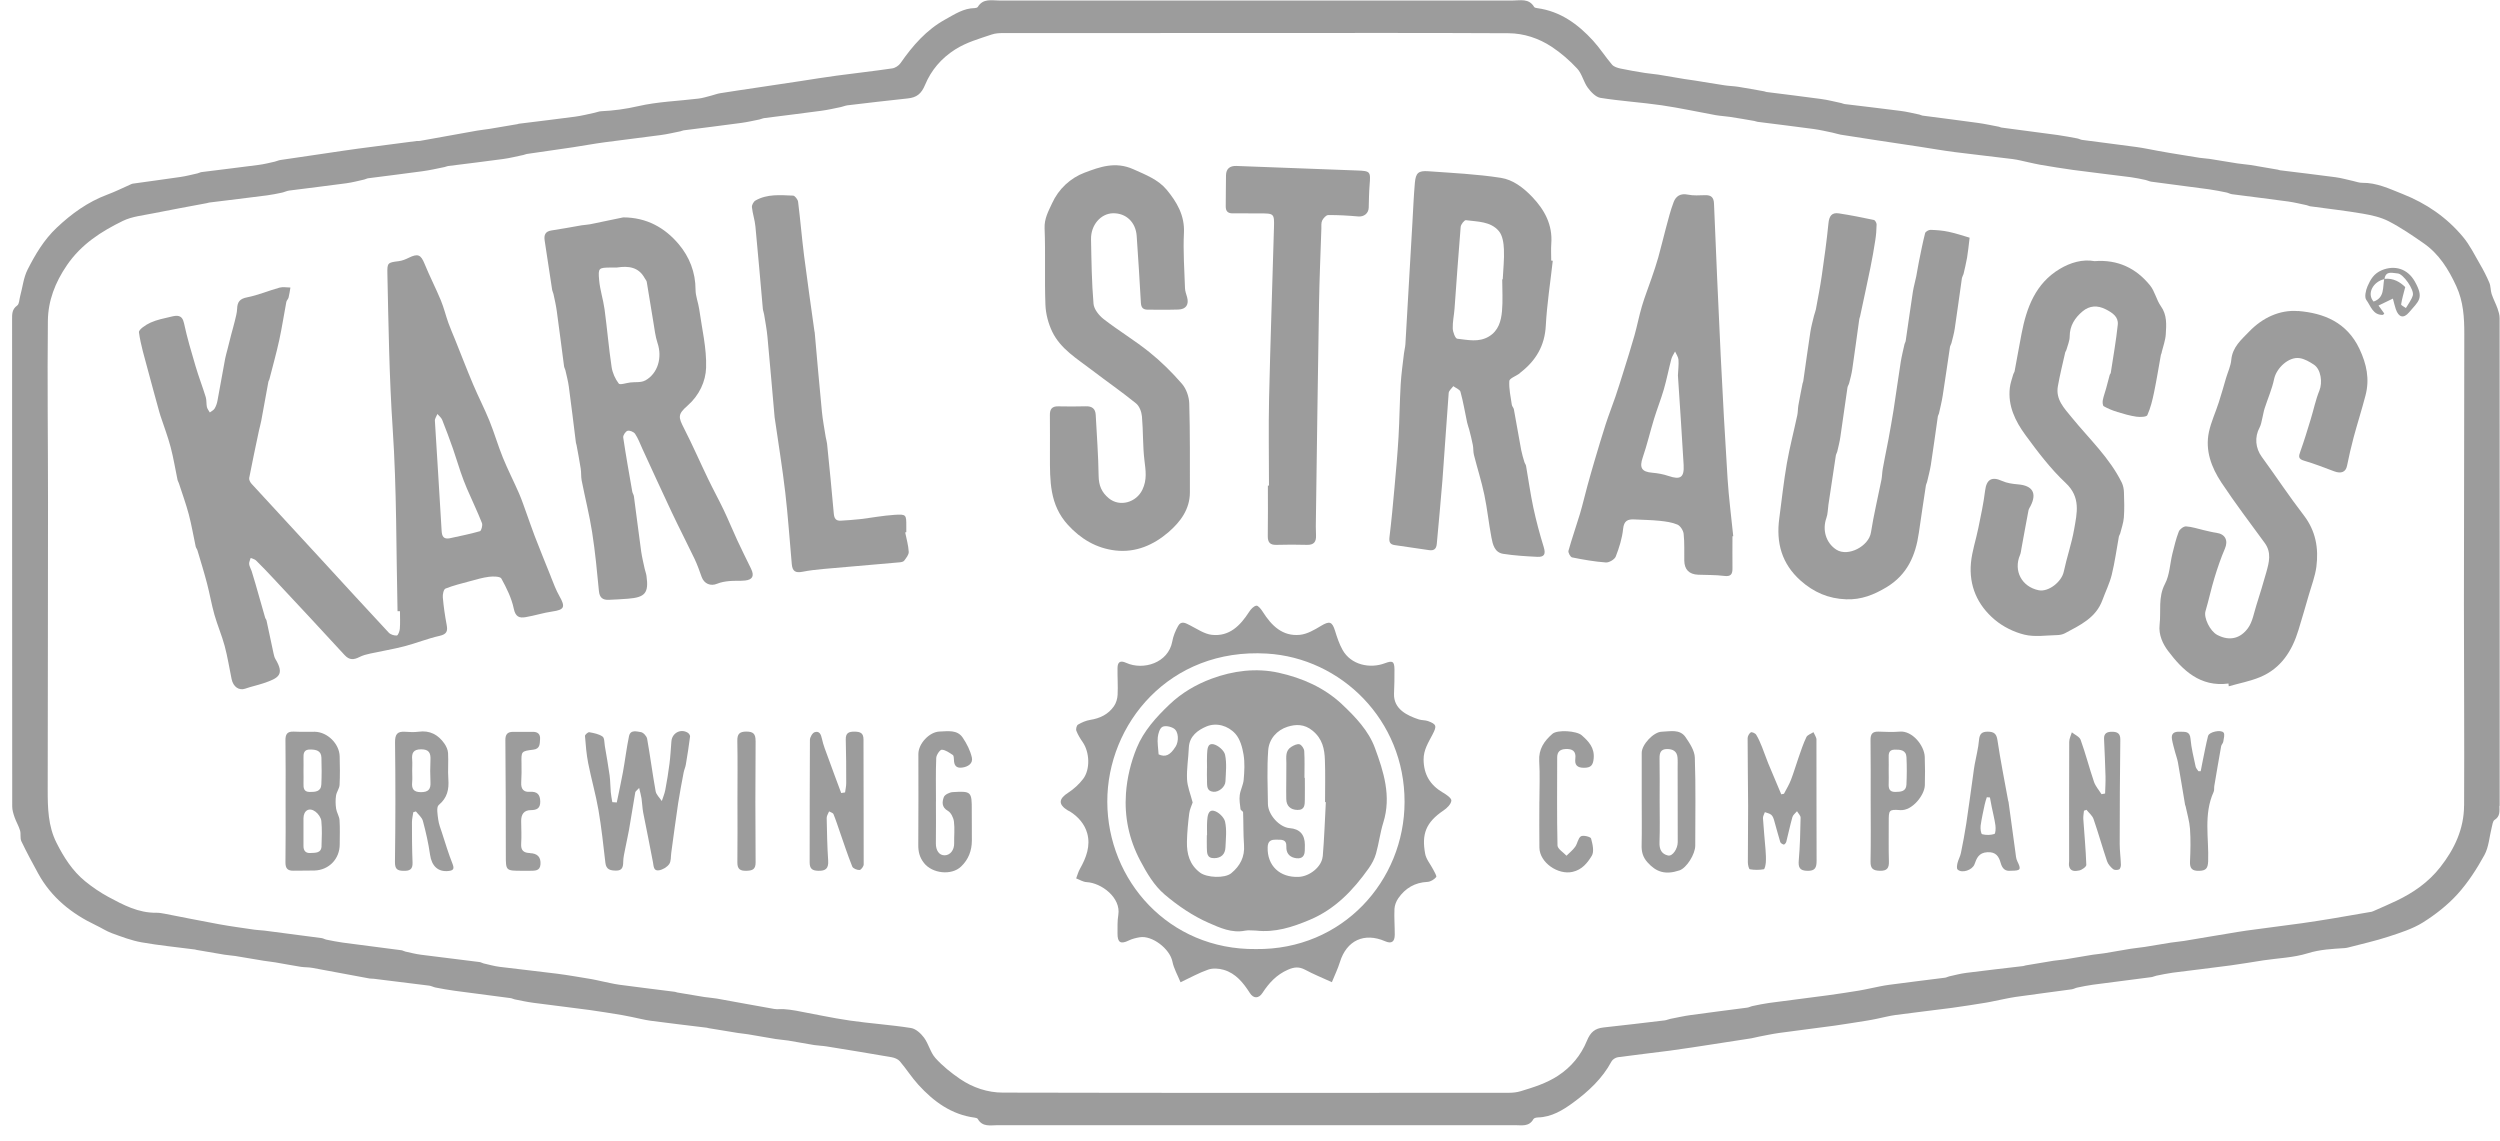
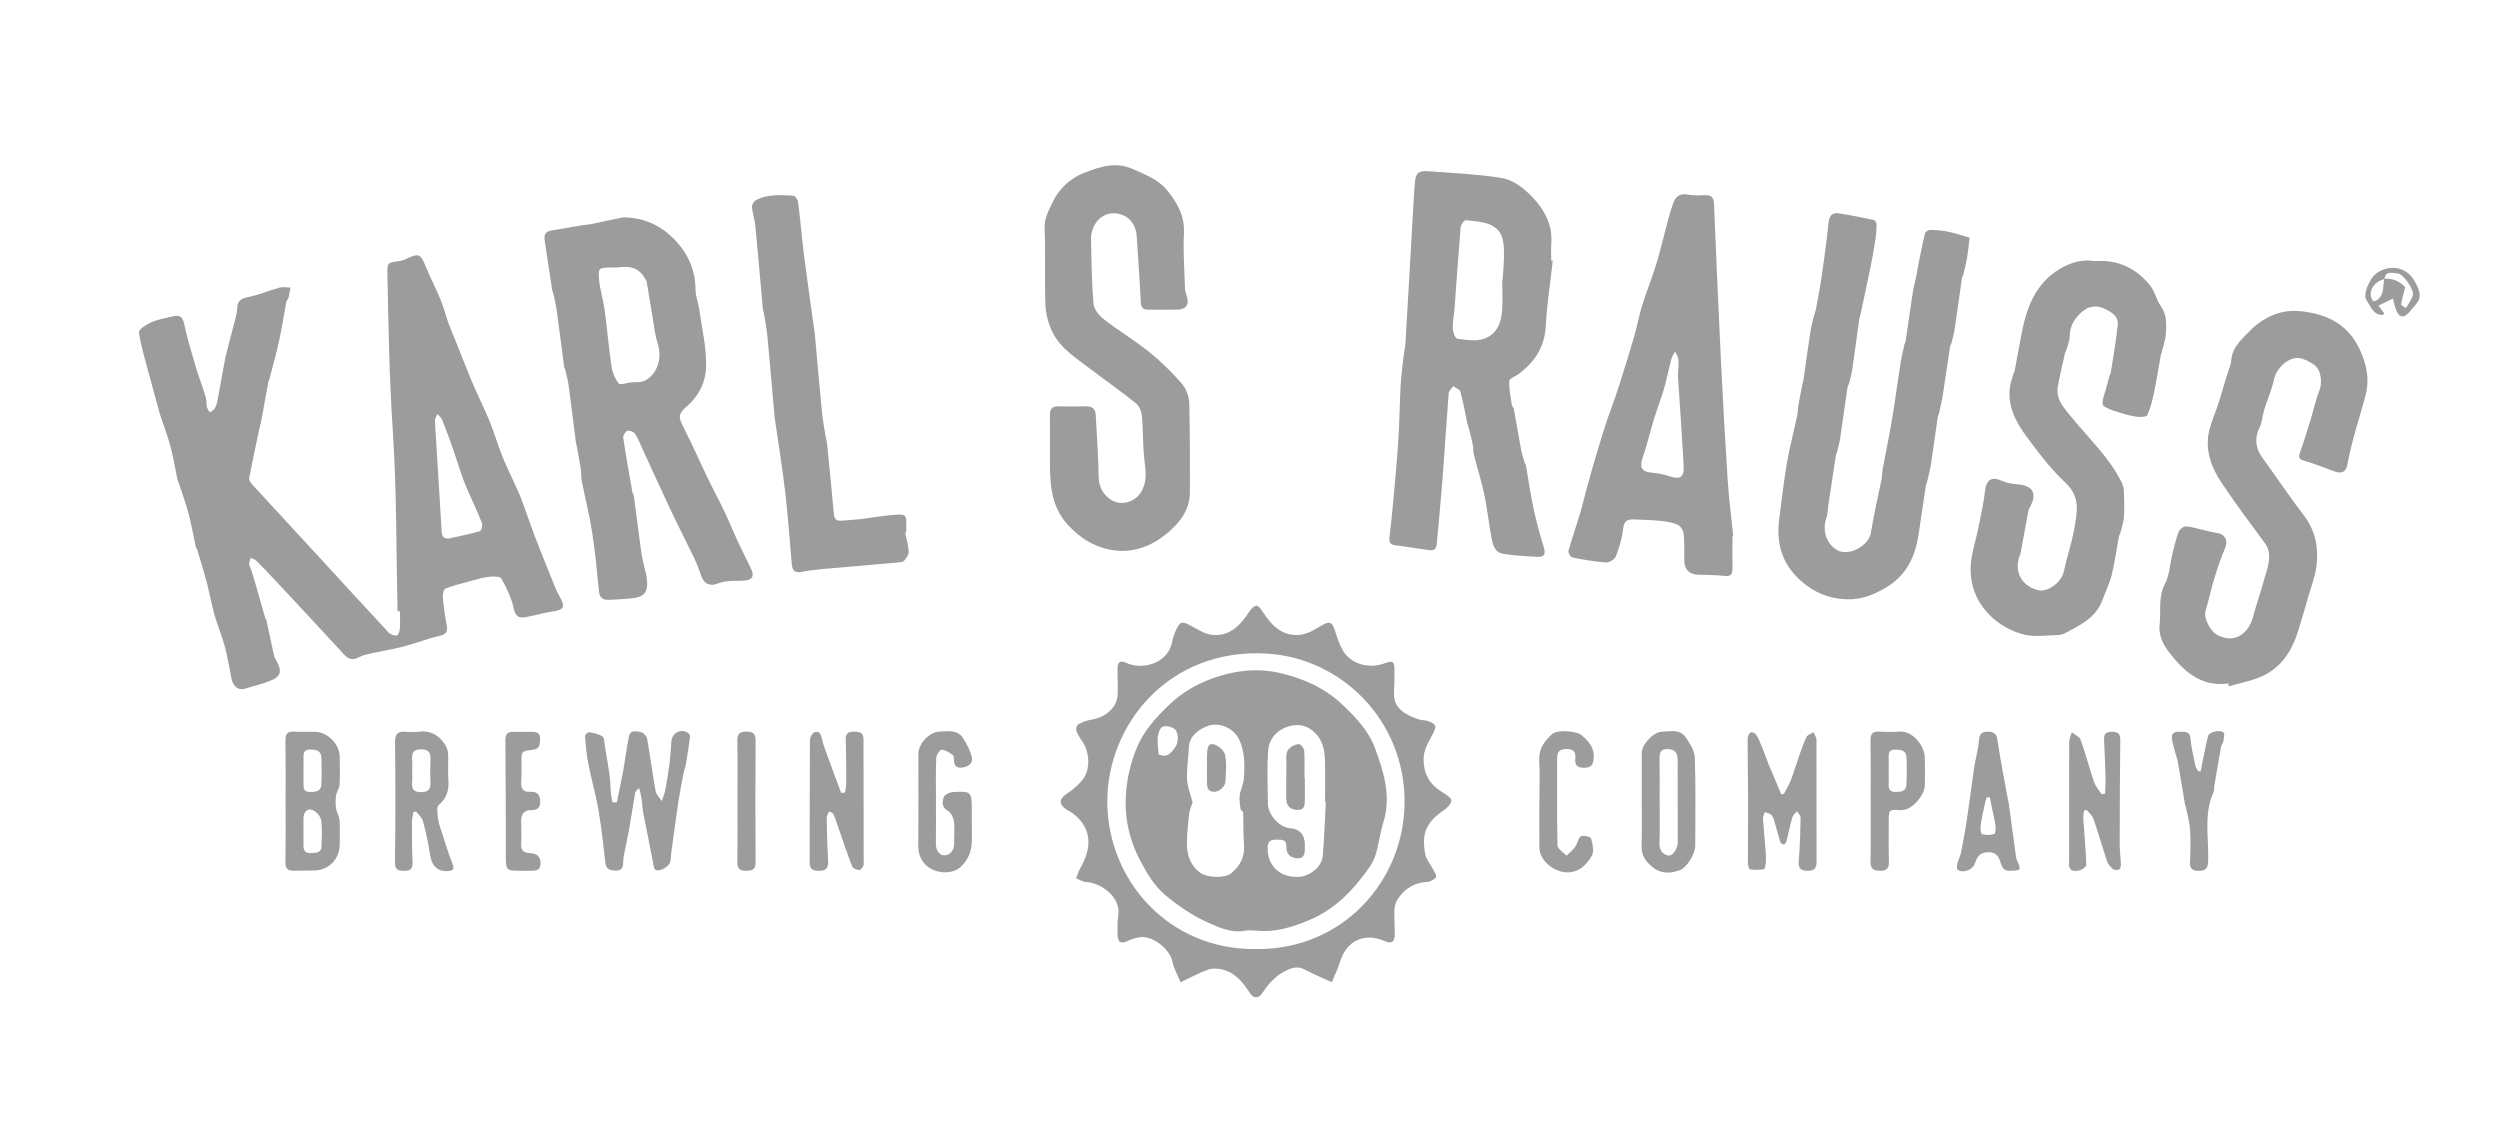
<svg xmlns="http://www.w3.org/2000/svg" width="160" height="73" viewBox="0 0 160 73" fill="none">
-   <path d="M159.979 51.576C159.979 46.632 159.979 41.691 159.979 36.746C159.979 31.283 159.979 25.823 159.976 20.36C159.976 20.159 159.914 19.95 159.846 19.755C159.734 19.44 159.572 19.139 159.466 18.821C159.389 18.588 159.413 18.319 159.319 18.098C159.145 17.686 158.938 17.282 158.711 16.895C158.369 16.306 158.066 15.681 157.632 15.162C156.588 13.909 155.279 13.012 153.749 12.408C152.912 12.078 152.11 11.686 151.181 11.7C150.99 11.703 150.798 11.627 150.606 11.585C150.226 11.503 149.852 11.391 149.468 11.341C148.292 11.182 147.11 11.046 145.93 10.899C145.877 10.893 145.827 10.866 145.774 10.857C145.199 10.757 144.624 10.654 144.049 10.562C143.766 10.518 143.48 10.504 143.2 10.459C142.605 10.368 142.012 10.262 141.419 10.17C141.207 10.138 140.992 10.132 140.78 10.1C140.152 10.002 139.521 9.896 138.893 9.793C138.63 9.749 138.368 9.704 138.106 9.654C137.651 9.572 137.197 9.472 136.74 9.41C135.579 9.25 134.414 9.109 133.25 8.953C133.146 8.938 133.046 8.876 132.943 8.858C132.524 8.782 132.106 8.699 131.681 8.64C130.484 8.475 129.284 8.322 128.087 8.163C128.034 8.157 127.987 8.124 127.934 8.112C127.483 8.027 127.032 7.927 126.578 7.865C125.398 7.7 124.219 7.555 123.04 7.399C122.969 7.39 122.907 7.346 122.836 7.331C122.438 7.249 122.04 7.148 121.639 7.098C120.442 6.942 119.245 6.806 118.048 6.659C117.977 6.65 117.913 6.612 117.845 6.597C117.414 6.506 116.984 6.394 116.548 6.335C115.386 6.175 114.224 6.037 113.063 5.889C113.01 5.883 112.959 5.854 112.909 5.845C112.352 5.745 111.795 5.642 111.235 5.553C110.955 5.509 110.666 5.506 110.383 5.462C109.752 5.368 109.124 5.258 108.493 5.158C108.263 5.123 108.033 5.096 107.806 5.058C107.246 4.964 106.688 4.863 106.128 4.775C105.848 4.731 105.562 4.716 105.279 4.669C104.754 4.583 104.227 4.498 103.708 4.386C103.516 4.344 103.289 4.274 103.171 4.138C102.747 3.643 102.393 3.08 101.953 2.599C100.983 1.541 99.86 0.721 98.383 0.521C98.315 0.512 98.215 0.494 98.186 0.447C97.849 -0.125 97.292 0.034 96.797 0.034C85.853 0.028 74.912 0.028 63.968 0.034C63.475 0.034 62.918 -0.119 62.579 0.444C62.549 0.491 62.452 0.515 62.384 0.518C61.665 0.526 61.099 0.913 60.5 1.243C59.283 1.915 58.413 2.92 57.635 4.038C57.523 4.2 57.295 4.35 57.104 4.377C55.925 4.551 54.739 4.681 53.557 4.84C52.785 4.943 52.012 5.07 51.243 5.188C50.293 5.332 49.344 5.474 48.398 5.615C47.628 5.73 46.858 5.842 46.089 5.966C45.897 5.995 45.712 6.072 45.523 6.119C45.249 6.187 44.974 6.279 44.694 6.311C43.409 6.467 42.097 6.506 40.841 6.795C40.048 6.977 39.273 7.083 38.471 7.119C38.332 7.125 38.193 7.187 38.055 7.216C37.639 7.305 37.226 7.411 36.805 7.467C35.608 7.629 34.408 7.767 33.211 7.918C33.175 7.921 33.143 7.941 33.108 7.947C32.515 8.048 31.922 8.151 31.327 8.248C31.064 8.292 30.796 8.313 30.534 8.36C29.31 8.578 28.087 8.802 26.863 9.02C26.792 9.032 26.719 9.018 26.648 9.026C25.395 9.189 24.142 9.348 22.892 9.516C22.19 9.61 21.488 9.719 20.787 9.822C19.837 9.961 18.888 10.1 17.939 10.241C17.818 10.259 17.7 10.321 17.579 10.347C17.234 10.424 16.889 10.512 16.538 10.556C15.323 10.716 14.109 10.86 12.894 11.014C12.809 11.025 12.726 11.078 12.64 11.096C12.278 11.176 11.915 11.273 11.55 11.326C10.532 11.476 9.512 11.609 8.495 11.754C8.442 11.759 8.395 11.789 8.345 11.81C7.852 12.028 7.369 12.27 6.862 12.458C5.618 12.924 4.583 13.673 3.622 14.581C2.808 15.351 2.259 16.285 1.767 17.252C1.505 17.768 1.446 18.387 1.289 18.959C1.233 19.163 1.236 19.457 1.101 19.552C0.759 19.797 0.774 20.109 0.774 20.451C0.776 25.269 0.776 30.086 0.776 34.904C0.776 40.473 0.776 46.042 0.782 51.615C0.782 51.848 0.859 52.089 0.936 52.313C1.036 52.599 1.198 52.865 1.284 53.154C1.348 53.372 1.275 53.64 1.366 53.838C1.702 54.539 2.071 55.226 2.445 55.907C3.288 57.441 4.58 58.475 6.136 59.215C6.481 59.377 6.806 59.596 7.16 59.725C7.785 59.952 8.413 60.194 9.061 60.309C10.193 60.51 11.343 60.619 12.484 60.769C12.52 60.775 12.552 60.79 12.587 60.796C13.177 60.899 13.77 61.002 14.359 61.099C14.589 61.138 14.822 61.147 15.049 61.182C15.659 61.279 16.27 61.388 16.88 61.489C17.125 61.53 17.375 61.55 17.62 61.592C18.16 61.683 18.699 61.789 19.242 61.875C19.486 61.913 19.743 61.898 19.988 61.943C21.211 62.164 22.432 62.397 23.652 62.624C23.741 62.638 23.832 62.63 23.921 62.641C25.103 62.786 26.285 62.93 27.468 63.081C27.606 63.098 27.739 63.175 27.877 63.202C28.278 63.278 28.682 63.355 29.086 63.408C30.283 63.57 31.483 63.72 32.68 63.88C32.769 63.891 32.848 63.941 32.937 63.959C33.337 64.039 33.736 64.127 34.139 64.18C35.337 64.34 36.536 64.478 37.733 64.64C38.435 64.735 39.131 64.855 39.83 64.968C40.039 65.003 40.248 65.05 40.458 65.091C40.856 65.171 41.254 65.277 41.655 65.33C42.852 65.489 44.049 65.628 45.246 65.775C45.281 65.778 45.314 65.796 45.349 65.802C45.977 65.905 46.605 66.011 47.233 66.111C47.445 66.144 47.657 66.159 47.87 66.194C48.462 66.291 49.055 66.4 49.648 66.498C49.91 66.539 50.181 66.554 50.444 66.595C51.001 66.686 51.558 66.795 52.115 66.884C52.378 66.925 52.649 66.928 52.911 66.972C54.297 67.196 55.68 67.421 57.063 67.662C57.251 67.695 57.472 67.783 57.59 67.922C58.003 68.405 58.345 68.954 58.773 69.422C59.751 70.496 60.886 71.333 62.384 71.53C62.452 71.539 62.549 71.563 62.576 71.61C62.88 72.15 63.401 72.011 63.861 72.011C69.36 72.017 74.859 72.014 80.357 72.014C85.891 72.014 91.425 72.014 96.959 72.011C97.386 72.011 97.864 72.126 98.141 71.619C98.18 71.551 98.333 71.519 98.433 71.516C99.306 71.495 100.04 71.038 100.677 70.572C101.644 69.862 102.549 69.033 103.136 67.933C103.204 67.804 103.395 67.683 103.546 67.662C104.654 67.509 105.769 67.388 106.877 67.241C107.812 67.117 108.74 66.966 109.672 66.825C110.48 66.701 111.285 66.577 112.09 66.451C112.249 66.424 112.402 66.377 112.561 66.347C112.995 66.265 113.428 66.17 113.865 66.109C115.041 65.946 116.223 65.805 117.4 65.643C118.101 65.545 118.797 65.427 119.496 65.318C119.705 65.286 119.917 65.242 120.124 65.2C120.522 65.121 120.917 65.012 121.318 64.959C122.515 64.796 123.715 64.664 124.909 64.505C125.646 64.407 126.38 64.284 127.117 64.168C127.294 64.142 127.468 64.098 127.642 64.065C128.093 63.977 128.544 63.871 128.998 63.803C130.195 63.632 131.395 63.481 132.592 63.316C132.713 63.299 132.828 63.228 132.949 63.204C133.279 63.137 133.609 63.066 133.943 63.022C135.193 62.854 136.446 62.697 137.699 62.535C137.805 62.52 137.902 62.464 138.008 62.444C138.356 62.376 138.704 62.299 139.055 62.252C140.287 62.093 141.523 61.951 142.758 61.786C143.46 61.692 144.158 61.568 144.857 61.462C145.804 61.32 146.785 61.291 147.688 61.011C148.481 60.763 149.262 60.731 150.058 60.678C150.146 60.672 150.235 60.654 150.323 60.63C151.172 60.407 152.03 60.218 152.865 59.944C153.62 59.696 154.404 59.451 155.07 59.035C155.872 58.531 156.647 57.924 157.281 57.225C157.956 56.479 158.517 55.607 159.003 54.722C159.286 54.203 159.319 53.552 159.469 52.959C159.513 52.788 159.537 52.546 159.652 52.475C160.023 52.246 159.964 51.907 159.964 51.573L159.979 51.576ZM157.7 51.559C157.694 53.044 157.093 54.333 156.176 55.501C155.418 56.465 154.457 57.131 153.372 57.65C152.882 57.886 152.381 58.095 151.886 58.316C151.853 58.331 151.821 58.346 151.786 58.352C150.945 58.496 150.108 58.643 149.268 58.785C148.622 58.891 147.974 58.994 147.325 59.086C146.146 59.248 144.963 59.398 143.784 59.557C143.38 59.613 142.976 59.684 142.572 59.752C142.186 59.814 141.8 59.879 141.414 59.944C140.871 60.035 140.329 60.132 139.786 60.218C139.506 60.262 139.22 60.283 138.937 60.327C138.377 60.415 137.817 60.516 137.256 60.604C136.959 60.651 136.655 60.672 136.357 60.722C135.797 60.813 135.24 60.916 134.68 61.008C134.435 61.049 134.184 61.064 133.94 61.102C133.347 61.2 132.754 61.306 132.162 61.4C131.914 61.438 131.663 61.45 131.419 61.489C130.826 61.583 130.234 61.686 129.641 61.786C129.588 61.795 129.538 61.822 129.485 61.828C128.27 61.972 127.052 62.108 125.838 62.264C125.469 62.311 125.109 62.408 124.747 62.488C124.661 62.506 124.579 62.559 124.493 62.571C123.296 62.724 122.096 62.868 120.902 63.028C120.498 63.081 120.103 63.175 119.702 63.255C119.458 63.302 119.216 63.361 118.968 63.399C118.305 63.505 117.638 63.611 116.972 63.7C115.722 63.868 114.469 64.021 113.219 64.189C112.868 64.236 112.52 64.313 112.172 64.384C112.051 64.407 111.936 64.475 111.813 64.49C110.613 64.649 109.413 64.796 108.216 64.962C107.776 65.023 107.343 65.121 106.907 65.206C106.786 65.23 106.668 65.289 106.544 65.304C105.238 65.46 103.932 65.616 102.623 65.758C102.077 65.817 101.788 66.058 101.564 66.607C101.19 67.521 100.568 68.29 99.707 68.85C98.967 69.334 98.144 69.588 97.319 69.838C97.083 69.909 96.826 69.938 96.582 69.938C85.782 69.944 74.982 69.953 64.183 69.927C63.213 69.927 62.252 69.608 61.435 69.048C60.872 68.662 60.323 68.222 59.869 67.718C59.545 67.359 59.433 66.813 59.141 66.415C58.941 66.144 58.613 65.84 58.304 65.793C57.007 65.587 55.689 65.504 54.388 65.315C53.23 65.147 52.083 64.891 50.933 64.681C50.688 64.637 50.438 64.605 50.19 64.587C49.975 64.57 49.757 64.608 49.547 64.572C48.324 64.36 47.1 64.127 45.877 63.909C45.614 63.862 45.343 63.85 45.081 63.809C44.503 63.717 43.925 63.617 43.35 63.52C43.297 63.511 43.247 63.482 43.194 63.476C42.014 63.325 40.832 63.184 39.653 63.025C39.252 62.971 38.857 62.868 38.456 62.789C38.264 62.75 38.072 62.7 37.881 62.668C37.147 62.547 36.416 62.417 35.678 62.32C34.446 62.161 33.211 62.034 31.978 61.878C31.631 61.833 31.285 61.736 30.944 61.657C30.858 61.636 30.778 61.58 30.69 61.571C29.44 61.412 28.187 61.264 26.937 61.102C26.604 61.058 26.276 60.975 25.949 60.902C25.864 60.884 25.781 60.828 25.695 60.816C24.442 60.651 23.189 60.495 21.939 60.327C21.589 60.28 21.238 60.206 20.89 60.138C20.787 60.117 20.689 60.053 20.583 60.038C19.366 59.876 18.151 59.717 16.933 59.56C16.721 59.534 16.506 59.531 16.293 59.501C15.539 59.389 14.781 59.289 14.029 59.153C12.862 58.941 11.7 58.702 10.535 58.478C10.361 58.446 10.182 58.413 10.005 58.416C8.861 58.434 7.894 57.918 6.935 57.402C6.411 57.119 5.907 56.774 5.444 56.397C4.633 55.733 4.079 54.861 3.613 53.932C3.076 52.865 3.053 51.712 3.053 50.553C3.058 44.43 3.073 38.306 3.073 32.185C3.073 28.299 3.023 24.414 3.064 20.531C3.079 19.248 3.524 18.084 4.282 16.975C5.205 15.625 6.479 14.814 7.867 14.136C8.451 13.853 9.147 13.788 9.795 13.655C10.942 13.422 12.092 13.219 13.239 13.001C13.292 12.992 13.342 12.968 13.395 12.962C14.631 12.809 15.866 12.662 17.101 12.502C17.42 12.461 17.732 12.393 18.045 12.329C18.201 12.296 18.351 12.216 18.508 12.196C19.725 12.037 20.943 11.895 22.16 11.73C22.547 11.677 22.927 11.577 23.307 11.491C23.393 11.473 23.476 11.42 23.561 11.409C24.723 11.258 25.89 11.117 27.052 10.957C27.526 10.893 27.992 10.784 28.461 10.689C28.532 10.675 28.597 10.636 28.667 10.627C29.847 10.477 31.026 10.338 32.205 10.176C32.642 10.117 33.072 10.005 33.503 9.917C33.573 9.902 33.638 9.867 33.709 9.855C34.691 9.71 35.676 9.575 36.657 9.427C37.338 9.324 38.017 9.197 38.7 9.106C39.898 8.944 41.097 8.805 42.294 8.643C42.713 8.587 43.129 8.487 43.545 8.404C43.615 8.39 43.68 8.351 43.751 8.342C44.986 8.183 46.222 8.033 47.454 7.865C47.84 7.812 48.221 7.723 48.604 7.647C48.71 7.626 48.807 7.57 48.913 7.558C50.131 7.402 51.349 7.254 52.566 7.089C52.988 7.033 53.404 6.936 53.819 6.851C53.958 6.821 54.094 6.759 54.232 6.741C55.521 6.588 56.809 6.435 58.1 6.299C58.663 6.24 58.967 6.007 59.206 5.429C59.589 4.504 60.232 3.74 61.122 3.171C61.859 2.702 62.667 2.481 63.466 2.21C63.696 2.13 63.959 2.116 64.206 2.116C69.596 2.11 74.988 2.113 80.378 2.113C85.767 2.113 91.16 2.098 96.549 2.127C97.528 2.133 98.48 2.449 99.303 2.991C99.901 3.386 100.459 3.87 100.945 4.395C101.249 4.725 101.346 5.241 101.617 5.612C101.818 5.886 102.127 6.214 102.431 6.264C103.728 6.47 105.046 6.55 106.346 6.738C107.505 6.907 108.649 7.16 109.802 7.369C110.1 7.422 110.406 7.434 110.704 7.479C111.229 7.558 111.754 7.65 112.278 7.741C112.349 7.753 112.414 7.788 112.485 7.797C113.685 7.95 114.885 8.095 116.082 8.257C116.486 8.313 116.884 8.407 117.285 8.49C117.459 8.525 117.63 8.59 117.804 8.619C118.591 8.746 119.378 8.867 120.165 8.985C121.058 9.121 121.955 9.253 122.848 9.389C123.6 9.504 124.352 9.637 125.104 9.734C126.336 9.893 127.571 10.023 128.804 10.179C129.154 10.223 129.496 10.318 129.841 10.391C130.086 10.441 130.328 10.504 130.573 10.545C131.271 10.66 131.97 10.781 132.672 10.875C133.904 11.04 135.14 11.182 136.375 11.341C136.69 11.382 137.003 11.453 137.318 11.518C137.439 11.544 137.554 11.609 137.678 11.627C138.91 11.792 140.146 11.948 141.381 12.116C141.75 12.166 142.115 12.243 142.484 12.317C142.605 12.34 142.72 12.411 142.841 12.429C144.038 12.588 145.237 12.729 146.437 12.895C146.841 12.951 147.236 13.051 147.634 13.133C147.705 13.148 147.767 13.189 147.838 13.201C148.964 13.357 150.093 13.481 151.211 13.673C151.777 13.77 152.369 13.9 152.874 14.159C153.652 14.56 154.383 15.062 155.105 15.563C156.099 16.25 156.706 17.234 157.205 18.319C157.659 19.307 157.718 20.333 157.715 21.38C157.709 27.147 157.694 32.911 157.691 38.678C157.691 42.976 157.724 47.272 157.703 51.57L157.7 51.559Z" fill="#9C9C9C" />
  <path d="M35.254 36.9C34.9 36.03 34.552 35.157 34.21 34.279C34.028 33.807 33.871 33.326 33.697 32.855C33.541 32.427 33.4 31.994 33.217 31.575C32.883 30.808 32.5 30.066 32.185 29.29C31.869 28.515 31.639 27.707 31.324 26.931C31.003 26.141 30.607 25.381 30.277 24.596C29.876 23.647 29.508 22.686 29.124 21.731C28.983 21.377 28.824 21.029 28.697 20.669C28.526 20.189 28.408 19.69 28.213 19.219C27.886 18.431 27.491 17.668 27.17 16.878C26.934 16.3 26.748 16.208 26.161 16.497C25.958 16.598 25.734 16.689 25.51 16.716C24.799 16.801 24.779 16.828 24.793 17.523C24.864 20.828 24.911 24.131 25.132 27.436C25.392 31.319 25.354 35.222 25.442 39.117C25.495 39.117 25.545 39.117 25.598 39.117C25.598 39.491 25.619 39.869 25.589 40.243C25.578 40.399 25.474 40.668 25.395 40.673C25.227 40.685 24.994 40.611 24.879 40.488C23.431 38.937 22.001 37.368 20.566 35.809C19.079 34.193 17.585 32.583 16.102 30.965C16.013 30.87 15.928 30.705 15.948 30.593C16.143 29.573 16.364 28.559 16.576 27.545C16.621 27.338 16.683 27.135 16.721 26.925C16.874 26.094 17.025 25.26 17.178 24.425C17.187 24.375 17.225 24.328 17.24 24.278C17.452 23.444 17.688 22.612 17.871 21.772C18.048 20.961 18.169 20.139 18.325 19.325C18.343 19.225 18.446 19.142 18.469 19.042C18.522 18.832 18.549 18.617 18.587 18.402C18.354 18.402 18.107 18.349 17.891 18.408C17.198 18.599 16.526 18.889 15.825 19.027C15.347 19.118 15.191 19.319 15.176 19.764C15.167 20.024 15.088 20.286 15.029 20.543C14.961 20.831 14.875 21.117 14.799 21.406C14.716 21.728 14.636 22.052 14.554 22.376C14.507 22.565 14.448 22.751 14.412 22.942C14.244 23.845 14.088 24.75 13.917 25.652C13.885 25.826 13.823 26.003 13.731 26.153C13.666 26.256 13.531 26.318 13.428 26.398C13.363 26.283 13.271 26.174 13.242 26.05C13.198 25.843 13.227 25.616 13.168 25.416C12.962 24.747 12.708 24.092 12.511 23.42C12.242 22.515 11.974 21.607 11.777 20.687C11.656 20.118 11.314 20.18 10.936 20.271C10.494 20.374 10.04 20.463 9.63 20.649C9.335 20.781 8.867 21.094 8.893 21.268C9.002 22.081 9.253 22.875 9.462 23.674C9.698 24.57 9.949 25.463 10.193 26.357C10.217 26.442 10.243 26.527 10.27 26.613C10.488 27.279 10.742 27.934 10.919 28.609C11.104 29.305 11.216 30.018 11.364 30.723C11.379 30.791 11.426 30.853 11.446 30.921C11.662 31.587 11.903 32.247 12.083 32.922C12.263 33.6 12.375 34.296 12.525 34.983C12.543 35.069 12.614 35.139 12.637 35.225C12.847 35.93 13.065 36.634 13.251 37.345C13.425 38.008 13.537 38.686 13.725 39.347C13.917 40.019 14.197 40.668 14.38 41.343C14.566 42.036 14.675 42.752 14.822 43.457C14.928 43.967 15.3 44.211 15.698 44.073C16.075 43.94 16.47 43.858 16.851 43.731C17.847 43.398 18.224 43.174 17.626 42.177C17.564 42.074 17.535 41.944 17.508 41.826C17.355 41.122 17.21 40.417 17.057 39.712C17.042 39.645 16.983 39.589 16.966 39.521C16.756 38.798 16.553 38.073 16.346 37.351C16.27 37.083 16.19 36.814 16.105 36.549C16.055 36.395 15.96 36.251 15.945 36.098C15.934 35.974 16.007 35.838 16.043 35.709C16.158 35.762 16.302 35.785 16.385 35.868C16.765 36.242 17.137 36.631 17.499 37.02C19.021 38.651 20.548 40.278 22.054 41.924C22.367 42.263 22.644 42.23 23.004 42.05C23.219 41.941 23.464 41.876 23.703 41.826C24.422 41.667 25.153 41.552 25.866 41.366C26.63 41.169 27.37 40.865 28.137 40.694C28.603 40.588 28.662 40.385 28.585 39.981C28.476 39.403 28.39 38.816 28.34 38.229C28.323 38.041 28.393 37.716 28.511 37.669C29.015 37.469 29.549 37.339 30.077 37.197C30.481 37.088 30.887 36.965 31.3 36.914C31.566 36.882 32.008 36.885 32.087 37.026C32.421 37.634 32.742 38.282 32.881 38.952C32.99 39.482 33.24 39.568 33.644 39.497C34.219 39.4 34.779 39.217 35.354 39.135C36.118 39.025 36.2 38.849 35.802 38.15C35.578 37.758 35.422 37.327 35.254 36.908V36.9ZM30.711 33.998C30.071 34.184 29.413 34.308 28.765 34.453C28.396 34.514 28.284 34.335 28.264 33.975C28.131 31.625 27.972 29.278 27.833 26.928C27.824 26.787 27.939 26.64 27.995 26.495C28.098 26.619 28.24 26.725 28.299 26.869C28.544 27.483 28.774 28.102 28.992 28.724C29.166 29.216 29.31 29.721 29.481 30.213C29.605 30.573 29.738 30.929 29.888 31.277C30.203 32.011 30.554 32.734 30.846 33.477C30.902 33.618 30.805 33.972 30.714 33.998H30.711Z" fill="#9C9C9C" />
  <path d="M48.076 36.416C47.781 35.809 47.478 35.207 47.195 34.597C46.894 33.951 46.629 33.291 46.322 32.648C46.001 31.976 45.641 31.324 45.319 30.652C44.801 29.579 44.326 28.485 43.783 27.424C43.409 26.693 43.362 26.522 44.008 25.956C44.756 25.301 45.163 24.405 45.19 23.532C45.231 22.291 44.924 21.038 44.75 19.791C44.691 19.372 44.515 18.956 44.515 18.541C44.515 17.426 44.12 16.438 43.441 15.631C42.548 14.569 41.383 13.918 39.889 13.912C39.178 14.059 38.471 14.21 37.76 14.354C37.586 14.389 37.403 14.389 37.229 14.419C36.584 14.528 35.941 14.655 35.295 14.749C34.888 14.808 34.806 15.047 34.859 15.398C35.018 16.453 35.177 17.506 35.339 18.561C35.354 18.65 35.404 18.729 35.422 18.815C35.499 19.177 35.584 19.543 35.634 19.909C35.796 21.085 35.944 22.267 36.1 23.444C36.112 23.529 36.165 23.612 36.186 23.697C36.262 24.042 36.357 24.387 36.404 24.738C36.566 25.935 36.708 27.132 36.858 28.329C36.864 28.382 36.89 28.432 36.899 28.485C36.99 28.989 37.091 29.494 37.167 29.998C37.206 30.245 37.179 30.502 37.226 30.747C37.444 31.858 37.725 32.961 37.899 34.078C38.093 35.322 38.211 36.578 38.332 37.834C38.373 38.253 38.577 38.403 38.957 38.389C39.367 38.371 39.78 38.35 40.189 38.318C41.295 38.232 41.528 37.946 41.375 36.858C41.354 36.699 41.289 36.549 41.257 36.393C41.18 36.03 41.089 35.667 41.036 35.299C40.873 34.119 40.729 32.94 40.57 31.761C40.555 31.658 40.481 31.563 40.464 31.457C40.263 30.304 40.057 29.154 39.886 27.999C39.865 27.863 40.036 27.61 40.163 27.571C40.301 27.533 40.561 27.639 40.646 27.766C40.841 28.055 40.962 28.394 41.109 28.715C41.737 30.074 42.353 31.436 42.993 32.787C43.465 33.786 43.975 34.771 44.453 35.77C44.63 36.145 44.768 36.537 44.907 36.926C45.066 37.365 45.479 37.533 45.894 37.36C46.136 37.259 46.407 37.215 46.67 37.189C47.009 37.156 47.351 37.189 47.69 37.153C48.167 37.1 48.285 36.852 48.073 36.413L48.076 36.416ZM41.28 24.355C41.021 24.496 40.655 24.44 40.34 24.478C40.083 24.508 39.679 24.652 39.6 24.549C39.373 24.251 39.199 23.862 39.143 23.491C38.96 22.264 38.857 21.026 38.692 19.797C38.606 19.166 38.397 18.549 38.344 17.919C38.276 17.137 38.317 17.134 39.081 17.122C39.222 17.122 39.367 17.122 39.476 17.122C40.228 17.007 40.87 17.087 41.263 17.806C41.304 17.883 41.378 17.957 41.392 18.039C41.537 18.894 41.669 19.752 41.814 20.607C41.891 21.058 41.938 21.524 42.082 21.955C42.395 22.88 42.106 23.912 41.283 24.358L41.28 24.355Z" fill="#9C9C9C" />
  <path d="M98.802 35.022C98.542 34.184 98.315 33.335 98.132 32.48C97.944 31.599 97.823 30.702 97.667 29.815C97.652 29.729 97.584 29.656 97.561 29.57C97.487 29.317 97.407 29.066 97.357 28.806C97.195 27.94 97.047 27.067 96.888 26.197C96.871 26.094 96.77 26.009 96.756 25.905C96.682 25.398 96.567 24.885 96.596 24.384C96.605 24.219 97.006 24.075 97.224 23.921C97.254 23.901 97.275 23.871 97.304 23.848C98.289 23.087 98.864 22.135 98.931 20.843C99.005 19.454 99.223 18.075 99.377 16.689C99.344 16.686 99.312 16.68 99.279 16.677C99.279 16.32 99.256 15.961 99.282 15.604C99.374 14.398 98.867 13.449 98.062 12.603C97.496 12.01 96.826 11.5 96.057 11.382C94.524 11.143 92.967 11.072 91.416 10.96C90.776 10.913 90.608 11.067 90.552 11.7C90.479 12.52 90.446 13.343 90.399 14.165C90.249 16.789 90.101 19.41 89.945 22.034C89.933 22.229 89.874 22.421 89.854 22.618C89.777 23.276 89.683 23.93 89.644 24.59C89.579 25.717 89.57 26.843 89.506 27.969C89.441 29.057 89.344 30.139 89.246 31.224C89.152 32.271 89.055 33.32 88.928 34.364C88.889 34.677 88.945 34.845 89.276 34.889C90.001 34.989 90.726 35.095 91.452 35.207C91.764 35.255 91.923 35.139 91.953 34.818C92.074 33.447 92.212 32.079 92.318 30.708C92.46 28.857 92.572 27.002 92.716 25.151C92.728 24.997 92.908 24.859 93.011 24.714C93.17 24.832 93.43 24.927 93.471 25.077C93.648 25.723 93.757 26.386 93.896 27.041C93.928 27.197 93.99 27.344 94.031 27.5C94.114 27.825 94.196 28.149 94.261 28.476C94.303 28.686 94.279 28.91 94.332 29.113C94.547 29.968 94.819 30.808 94.998 31.669C95.187 32.569 95.278 33.486 95.45 34.391C95.535 34.845 95.653 35.361 96.207 35.446C96.93 35.558 97.664 35.602 98.398 35.638C98.852 35.658 98.928 35.443 98.802 35.028V35.022ZM96.172 17.877H96.142C96.142 18.558 96.189 19.239 96.128 19.915C96.069 20.545 95.906 21.165 95.29 21.536C94.636 21.928 93.937 21.751 93.262 21.678C93.138 21.663 92.982 21.253 92.976 21.02C92.961 20.599 93.061 20.174 93.091 19.746C93.221 18.004 93.335 16.262 93.483 14.519C93.498 14.36 93.722 14.077 93.819 14.092C94.565 14.192 95.399 14.162 95.927 14.79C96.166 15.073 96.234 15.557 96.251 15.955C96.281 16.595 96.204 17.237 96.175 17.88L96.172 17.877Z" fill="#9C9C9C" />
  <path d="M125.658 17.57C125.74 17.208 125.832 16.848 125.894 16.483C125.956 16.12 125.988 15.754 126.056 15.212C125.652 15.094 125.189 14.935 124.714 14.835C124.334 14.752 123.942 14.723 123.553 14.711C123.435 14.708 123.234 14.823 123.208 14.92C123.054 15.518 122.937 16.129 122.813 16.736C122.748 17.049 122.704 17.364 122.642 17.677C122.574 18.007 122.48 18.331 122.426 18.661C122.264 19.714 122.12 20.767 121.964 21.819C121.955 21.887 121.908 21.952 121.89 22.02C121.807 22.4 121.71 22.777 121.648 23.161C121.486 24.192 121.344 25.23 121.185 26.262C121.091 26.872 120.973 27.48 120.867 28.087C120.84 28.246 120.808 28.403 120.775 28.559C120.681 29.042 120.581 29.526 120.495 30.012C120.454 30.239 120.457 30.475 120.413 30.702C120.189 31.829 119.917 32.946 119.741 34.078C119.602 34.96 118.272 35.658 117.526 35.178C116.86 34.75 116.615 33.916 116.89 33.147C116.984 32.884 116.978 32.586 117.019 32.303C117.176 31.251 117.335 30.201 117.494 29.148C117.509 29.063 117.565 28.983 117.585 28.898C117.656 28.588 117.739 28.279 117.783 27.963C117.939 26.911 118.081 25.858 118.237 24.809C118.252 24.706 118.325 24.611 118.349 24.508C118.423 24.216 118.505 23.924 118.546 23.626C118.703 22.556 118.844 21.486 118.995 20.416C119.001 20.363 119.03 20.312 119.042 20.262C119.263 19.224 119.49 18.19 119.702 17.152C119.823 16.565 119.926 15.973 120.018 15.38C120.071 15.047 120.097 14.705 120.103 14.366C120.103 14.265 120.006 14.092 119.926 14.077C119.18 13.918 118.431 13.77 117.68 13.655C117.232 13.587 117.066 13.835 117.022 14.283C116.91 15.412 116.754 16.536 116.592 17.656C116.489 18.372 116.347 19.083 116.217 19.797C116.191 19.935 116.129 20.068 116.096 20.206C116.014 20.551 115.917 20.89 115.864 21.241C115.704 22.291 115.56 23.343 115.409 24.396C115.401 24.449 115.374 24.496 115.362 24.549C115.271 25.015 115.177 25.484 115.094 25.953C115.059 26.162 115.07 26.383 115.023 26.589C114.805 27.61 114.54 28.621 114.36 29.647C114.156 30.817 114.03 32.002 113.873 33.182C113.664 34.733 114.027 36.077 115.236 37.156C116.079 37.905 117.016 38.315 118.157 38.356C119.124 38.389 119.923 38.07 120.734 37.584C122.07 36.779 122.6 35.549 122.807 34.096C122.951 33.079 123.108 32.064 123.261 31.047C123.273 30.98 123.317 30.915 123.332 30.847C123.414 30.487 123.514 30.127 123.573 29.762C123.733 28.73 123.871 27.692 124.021 26.657C124.03 26.589 124.08 26.524 124.095 26.457C124.178 26.076 124.275 25.699 124.334 25.316C124.496 24.284 124.641 23.246 124.797 22.214C124.809 22.129 124.868 22.049 124.891 21.963C124.968 21.654 125.056 21.347 125.104 21.032C125.263 19.962 125.407 18.889 125.56 17.818C125.572 17.733 125.628 17.653 125.649 17.568L125.658 17.57Z" fill="#9C9C9C" />
  <path d="M147.074 19.909C145.901 19.814 144.795 20.339 143.946 21.221C143.445 21.739 142.876 22.214 142.802 23.031C142.767 23.423 142.584 23.8 142.469 24.187C142.316 24.708 142.171 25.233 142.003 25.749C141.8 26.383 141.511 26.996 141.372 27.642C141.119 28.827 141.529 29.912 142.165 30.876C143.044 32.2 144.005 33.468 144.943 34.75C145.391 35.364 145.22 35.995 145.043 36.628C144.845 37.333 144.63 38.035 144.409 38.733C144.25 39.232 144.164 39.795 143.869 40.202C143.415 40.824 142.737 41.069 141.909 40.638C141.437 40.393 141.027 39.529 141.151 39.117C141.36 38.412 141.511 37.687 141.726 36.985C141.918 36.351 142.133 35.72 142.395 35.11C142.616 34.594 142.419 34.181 141.859 34.102C141.582 34.063 141.307 33.99 141.033 33.928C140.659 33.842 140.284 33.712 139.907 33.689C139.754 33.68 139.5 33.869 139.441 34.025C139.264 34.479 139.152 34.96 139.034 35.434C138.875 36.08 138.86 36.796 138.56 37.365C138.106 38.229 138.315 39.108 138.215 39.978C138.138 40.644 138.436 41.231 138.751 41.652C139.692 42.905 140.818 43.984 142.622 43.746C142.628 43.805 142.634 43.864 142.64 43.922C143.309 43.731 144.005 43.601 144.642 43.336C145.986 42.779 146.697 41.658 147.104 40.314C147.334 39.562 147.552 38.81 147.77 38.055C147.941 37.463 148.168 36.879 148.248 36.275C148.401 35.089 148.209 33.978 147.443 32.981C146.505 31.764 145.656 30.475 144.751 29.234C144.35 28.686 144.282 27.975 144.612 27.365C144.71 27.185 144.739 26.964 144.789 26.76C144.842 26.554 144.869 26.342 144.934 26.141C145.137 25.51 145.411 24.897 145.544 24.254C145.692 23.553 146.482 22.81 147.183 22.922C147.502 22.972 147.811 23.155 148.088 23.337C148.548 23.638 148.649 24.487 148.442 24.994C148.198 25.59 148.071 26.236 147.879 26.855C147.67 27.539 147.463 28.223 147.222 28.895C147.113 29.199 147.068 29.37 147.463 29.485C148.118 29.676 148.752 29.927 149.392 30.166C149.843 30.334 150.129 30.204 150.208 29.818C150.332 29.202 150.474 28.585 150.636 27.978C150.878 27.082 151.161 26.2 151.394 25.301C151.665 24.263 151.467 23.308 151.004 22.326C150.202 20.631 148.728 20.035 147.074 19.903V19.909Z" fill="#9C9C9C" />
  <path d="M68.34 33.586C69.177 34.503 70.174 35.089 71.388 35.231C72.689 35.381 73.838 34.877 74.794 34.049C75.546 33.397 76.153 32.592 76.153 31.507C76.15 29.611 76.168 27.713 76.112 25.817C76.1 25.39 75.92 24.879 75.643 24.561C75.009 23.83 74.313 23.14 73.558 22.535C72.624 21.784 71.586 21.162 70.636 20.424C70.336 20.192 70.014 19.791 69.985 19.44C69.87 18.069 69.852 16.689 69.826 15.312C69.808 14.401 70.448 13.67 71.223 13.649C72.064 13.629 72.689 14.218 72.748 15.103C72.842 16.527 72.942 17.951 73.016 19.375C73.034 19.705 73.169 19.823 73.476 19.82C74.121 19.817 74.764 19.832 75.41 19.811C75.908 19.797 76.106 19.49 75.973 19.015C75.92 18.826 75.846 18.638 75.84 18.446C75.802 17.267 75.713 16.085 75.772 14.908C75.829 13.785 75.31 12.921 74.667 12.143C74.13 11.497 73.331 11.188 72.541 10.834C71.382 10.312 70.38 10.686 69.41 11.052C68.511 11.391 67.75 12.09 67.332 13.012C67.102 13.514 66.827 13.991 66.854 14.616C66.919 16.244 66.845 17.874 66.907 19.502C66.928 20.085 67.09 20.702 67.343 21.229C67.877 22.335 68.932 22.957 69.87 23.677C70.811 24.396 71.786 25.071 72.706 25.817C72.921 25.991 73.057 26.354 73.084 26.645C73.169 27.586 73.131 28.541 73.246 29.476C73.323 30.119 73.42 30.696 73.116 31.336C72.727 32.159 71.665 32.468 70.964 31.89C70.495 31.501 70.321 31.062 70.312 30.458C70.294 29.154 70.194 27.854 70.126 26.554C70.106 26.162 69.897 25.991 69.496 26.003C68.906 26.02 68.313 26.017 67.724 26.006C67.323 25.997 67.187 26.191 67.193 26.566C67.202 27.442 67.196 28.317 67.196 29.193C67.196 30.767 67.169 32.306 68.349 33.595L68.34 33.586Z" fill="#9C9C9C" />
  <path d="M138.341 22.568C138.436 22.176 138.586 21.79 138.61 21.392C138.648 20.778 138.698 20.159 138.294 19.593C138.008 19.189 137.911 18.644 137.601 18.263C136.711 17.17 135.549 16.598 134.052 16.713C133.279 16.574 132.507 16.804 131.826 17.211C130.275 18.137 129.7 19.684 129.379 21.359C129.225 22.155 129.087 22.954 128.936 23.753C128.925 23.821 128.871 23.88 128.851 23.948C128.771 24.234 128.665 24.517 128.63 24.809C128.491 25.97 128.983 26.964 129.629 27.845C130.416 28.919 131.233 30.001 132.2 30.906C133.185 31.826 132.925 32.84 132.746 33.869C132.586 34.786 132.274 35.673 132.082 36.584C131.947 37.236 131.1 37.905 130.472 37.775C129.387 37.551 128.851 36.528 129.281 35.517C129.337 35.39 129.346 35.24 129.373 35.101C129.523 34.288 129.667 33.471 129.824 32.66C129.844 32.56 129.915 32.468 129.962 32.371C130.372 31.554 130.08 31.077 129.157 31C128.81 30.971 128.444 30.921 128.131 30.779C127.471 30.481 127.135 30.682 127.046 31.404C126.949 32.206 126.775 33.002 126.613 33.798C126.463 34.541 126.212 35.272 126.141 36.021C126.003 37.48 126.557 38.73 127.66 39.659C128.19 40.107 128.883 40.452 129.558 40.617C130.216 40.78 130.947 40.662 131.643 40.647C131.817 40.644 132.005 40.609 132.156 40.529C133.123 40.01 134.14 39.547 134.556 38.403C134.753 37.864 135.013 37.342 135.151 36.788C135.349 35.986 135.458 35.16 135.608 34.343C135.62 34.276 135.673 34.214 135.691 34.146C135.776 33.804 135.9 33.468 135.927 33.12C135.968 32.586 135.95 32.047 135.933 31.51C135.927 31.304 135.885 31.08 135.797 30.894C135.01 29.293 133.704 28.084 132.598 26.725C132.112 26.127 131.549 25.572 131.705 24.711C131.834 23.983 132.014 23.264 132.176 22.544C132.188 22.494 132.235 22.453 132.247 22.4C132.324 22.111 132.46 21.822 132.46 21.533C132.46 20.837 132.804 20.327 133.288 19.923C133.721 19.561 134.231 19.519 134.774 19.799C135.199 20.018 135.588 20.274 135.538 20.775C135.431 21.807 135.246 22.833 135.089 23.862C135.081 23.912 135.03 23.954 135.019 24.004C134.939 24.29 134.868 24.582 134.789 24.868C134.721 25.115 134.627 25.36 134.579 25.611C134.556 25.737 134.568 25.956 134.641 26C134.915 26.156 135.213 26.274 135.514 26.368C135.915 26.492 136.325 26.61 136.738 26.669C136.97 26.701 137.38 26.687 137.43 26.569C137.637 26.109 137.758 25.602 137.861 25.104C138.026 24.31 138.153 23.509 138.297 22.712C138.306 22.659 138.341 22.615 138.356 22.562L138.341 22.568Z" fill="#9C9C9C" />
  <path d="M92.333 50.718C91.531 50.241 91.121 49.577 91.11 48.619C91.104 47.985 91.425 47.508 91.684 47.004C91.956 46.476 91.956 46.355 91.39 46.148C91.21 46.084 90.998 46.104 90.812 46.045C90.066 45.801 89.181 45.385 89.217 44.397C89.234 43.878 89.255 43.359 89.246 42.84C89.237 42.313 89.12 42.266 88.63 42.448C87.666 42.811 86.463 42.551 85.927 41.599C85.711 41.216 85.57 40.785 85.44 40.364C85.257 39.774 85.083 39.73 84.538 40.06C84.122 40.311 83.659 40.582 83.196 40.629C82.073 40.741 81.374 40.034 80.817 39.155C80.714 38.993 80.522 38.745 80.407 38.763C80.233 38.789 80.05 38.993 79.941 39.164C79.375 40.04 78.68 40.753 77.556 40.629C77.079 40.576 76.625 40.255 76.174 40.028C75.89 39.886 75.604 39.692 75.395 40.069C75.224 40.376 75.085 40.715 75.024 41.06C74.77 42.434 73.163 42.917 72.075 42.422C71.683 42.245 71.527 42.378 71.521 42.752C71.512 43.324 71.556 43.899 71.527 44.468C71.515 44.721 71.43 45.005 71.285 45.208C70.925 45.718 70.401 45.974 69.779 46.072C69.504 46.116 69.233 46.234 68.991 46.376C68.903 46.426 68.844 46.664 68.888 46.773C68.988 47.033 69.139 47.275 69.298 47.505C69.734 48.145 69.787 49.232 69.322 49.849C69.062 50.191 68.723 50.5 68.363 50.733C67.747 51.128 67.718 51.485 68.337 51.865C68.381 51.892 68.434 51.91 68.481 51.939C69.012 52.272 69.419 52.747 69.581 53.328C69.805 54.133 69.522 54.887 69.121 55.598C69.012 55.789 68.953 56.011 68.874 56.217C69.095 56.3 69.316 56.444 69.543 56.456C70.489 56.503 71.757 57.452 71.571 58.561C71.506 58.947 71.524 59.345 71.521 59.74C71.515 60.327 71.727 60.445 72.24 60.191C72.456 60.085 72.703 60.026 72.942 59.985C73.732 59.849 74.87 60.722 75.035 61.542C75.124 61.99 75.369 62.408 75.554 62.865C76.171 62.576 76.728 62.261 77.323 62.055C77.621 61.951 78.007 61.978 78.317 62.069C79.095 62.296 79.57 62.898 79.992 63.555C80.224 63.921 80.561 63.915 80.799 63.546C81.215 62.907 81.699 62.382 82.424 62.063C82.828 61.886 83.137 61.857 83.526 62.063C84.069 62.355 84.641 62.585 85.24 62.859C85.428 62.394 85.623 61.999 85.752 61.58C86.18 60.185 87.309 59.658 88.651 60.241C89.049 60.415 89.261 60.283 89.264 59.829C89.267 59.274 89.22 58.717 89.246 58.166C89.258 57.936 89.358 57.679 89.491 57.488C89.939 56.842 90.552 56.479 91.36 56.441C91.555 56.432 91.785 56.288 91.915 56.134C91.968 56.072 91.808 55.816 91.729 55.657C91.555 55.315 91.275 54.999 91.21 54.64C90.98 53.386 91.245 52.638 92.392 51.865C92.61 51.718 92.87 51.461 92.887 51.24C92.899 51.078 92.563 50.851 92.342 50.721L92.333 50.718ZM80.378 60.74C74.791 60.801 70.881 56.332 70.867 51.32C70.852 46.346 74.835 41.461 81.079 41.829C85.823 42.109 89.901 46.075 89.892 51.323C89.886 56.37 85.924 60.807 80.378 60.74Z" fill="#9C9C9C" />
  <path d="M110.928 34.32C110.804 33.096 110.645 31.873 110.565 30.643C110.397 28.022 110.256 25.401 110.126 22.777C109.967 19.528 109.831 16.279 109.696 13.03C109.681 12.641 109.519 12.482 109.138 12.491C108.764 12.499 108.375 12.532 108.015 12.455C107.549 12.358 107.257 12.558 107.116 12.927C106.904 13.478 106.765 14.062 106.609 14.634C106.444 15.244 106.302 15.861 106.131 16.468C106.004 16.922 105.851 17.367 105.698 17.812C105.497 18.405 105.261 18.992 105.085 19.59C104.899 20.212 104.781 20.852 104.604 21.477C104.383 22.264 104.132 23.043 103.89 23.824C103.728 24.343 103.566 24.862 103.392 25.375C103.189 25.967 102.959 26.551 102.764 27.15C102.517 27.913 102.292 28.683 102.063 29.449C101.897 30.004 101.741 30.561 101.588 31.118C101.426 31.708 101.29 32.303 101.116 32.89C100.88 33.677 100.603 34.456 100.382 35.249C100.35 35.367 100.506 35.65 100.612 35.673C101.325 35.818 102.048 35.944 102.776 35.998C102.982 36.012 103.333 35.806 103.407 35.62C103.628 35.054 103.817 34.453 103.879 33.851C103.932 33.323 104.176 33.22 104.61 33.244C105.143 33.273 105.683 33.276 106.214 33.332C106.6 33.373 107.004 33.424 107.355 33.574C107.543 33.657 107.729 33.948 107.753 34.164C107.815 34.73 107.785 35.308 107.794 35.88C107.803 36.452 108.104 36.758 108.681 36.782C109.236 36.805 109.793 36.788 110.341 36.858C110.781 36.917 110.884 36.743 110.878 36.363C110.869 35.682 110.878 35.004 110.878 34.323C110.896 34.323 110.913 34.317 110.931 34.314L110.928 34.32ZM106.786 30.463C106.453 30.349 106.093 30.284 105.742 30.254C105.061 30.198 104.911 29.93 105.135 29.278C105.412 28.471 105.606 27.633 105.857 26.814C106.052 26.177 106.299 25.558 106.485 24.921C106.671 24.278 106.797 23.617 106.968 22.972C107.013 22.804 107.125 22.654 107.204 22.494C107.281 22.671 107.408 22.842 107.423 23.025C107.446 23.343 107.402 23.668 107.387 24.027C107.508 25.914 107.644 27.837 107.753 29.762C107.797 30.564 107.54 30.72 106.789 30.463H106.786Z" fill="#9C9C9C" />
-   <path d="M78.892 13.652C79.464 13.649 80.036 13.658 80.611 13.658C81.542 13.658 81.56 13.658 81.534 14.572C81.433 18.213 81.303 21.854 81.221 25.499C81.18 27.359 81.215 29.219 81.215 31.08C81.192 31.08 81.168 31.08 81.144 31.08C81.144 32.153 81.156 33.229 81.138 34.302C81.132 34.721 81.289 34.886 81.704 34.871C82.347 34.853 82.993 34.851 83.636 34.871C84.084 34.883 84.246 34.685 84.225 34.255C84.205 33.881 84.213 33.503 84.219 33.129C84.284 28.571 84.34 24.01 84.417 19.452C84.444 17.848 84.514 16.244 84.567 14.64C84.573 14.46 84.547 14.26 84.62 14.112C84.694 13.962 84.871 13.764 85.007 13.764C85.646 13.758 86.289 13.797 86.926 13.853C87.289 13.885 87.589 13.658 87.598 13.287C87.61 12.809 87.616 12.329 87.654 11.851C87.725 10.969 87.713 10.943 86.829 10.91C84.261 10.813 81.696 10.719 79.128 10.621C78.715 10.607 78.473 10.795 78.464 11.214C78.45 11.874 78.458 12.538 78.447 13.198C78.441 13.514 78.579 13.658 78.895 13.655L78.892 13.652Z" fill="#9C9C9C" />
  <path d="M58.003 34.057C58.003 33.934 58.003 33.807 58.003 33.683C58.006 32.94 58.003 32.902 57.257 32.949C56.514 32.996 55.777 33.138 55.034 33.226C54.627 33.273 54.217 33.297 53.808 33.323C53.489 33.341 53.389 33.173 53.362 32.863C53.233 31.375 53.082 29.886 52.932 28.397C52.917 28.255 52.87 28.117 52.846 27.975C52.761 27.43 52.655 26.89 52.602 26.342C52.437 24.658 52.292 22.972 52.142 21.285C52.139 21.25 52.127 21.215 52.121 21.179C51.9 19.575 51.664 17.971 51.461 16.365C51.316 15.218 51.222 14.062 51.078 12.915C51.06 12.768 50.874 12.526 50.762 12.52C49.942 12.488 49.105 12.402 48.35 12.833C48.229 12.903 48.109 13.122 48.123 13.257C48.165 13.673 48.309 14.08 48.347 14.495C48.518 16.253 48.663 18.01 48.822 19.767C48.834 19.891 48.887 20.009 48.905 20.133C48.981 20.607 49.073 21.079 49.117 21.557C49.279 23.279 49.423 25 49.577 26.722C49.58 26.758 49.589 26.793 49.594 26.828C49.819 28.394 50.075 29.956 50.258 31.528C50.435 33.049 50.535 34.576 50.674 36.104C50.715 36.563 50.909 36.681 51.358 36.593C51.794 36.508 52.236 36.455 52.678 36.416C54.312 36.269 55.945 36.133 57.576 35.989C57.679 35.98 57.817 35.953 57.867 35.883C57.994 35.712 58.168 35.502 58.159 35.319C58.136 34.901 58.015 34.491 57.932 34.075C57.956 34.069 57.977 34.066 58 34.06L58.003 34.057Z" fill="#9C9C9C" />
  <path d="M44.008 46.889C43.556 46.617 43.011 46.915 42.97 47.446C42.931 47.926 42.908 48.407 42.846 48.885C42.775 49.445 42.684 50.002 42.578 50.559C42.533 50.801 42.43 51.031 42.356 51.267C42.221 51.06 42.003 50.866 41.961 50.642C41.758 49.524 41.616 48.395 41.416 47.278C41.386 47.113 41.174 46.88 41.021 46.856C40.755 46.818 40.349 46.679 40.257 47.113C40.098 47.876 40.007 48.652 39.868 49.418C39.75 50.067 39.606 50.712 39.473 51.358C39.379 51.352 39.281 51.346 39.187 51.337C39.154 51.125 39.107 50.913 39.09 50.698C39.057 50.344 39.063 49.984 39.016 49.63C38.928 48.999 38.816 48.371 38.709 47.743C38.674 47.534 38.692 47.228 38.562 47.139C38.326 46.974 38.005 46.915 37.713 46.862C37.633 46.847 37.433 47.024 37.439 47.101C37.483 47.685 37.533 48.274 37.645 48.849C37.843 49.855 38.129 50.842 38.303 51.848C38.494 52.965 38.615 54.094 38.745 55.22C38.795 55.666 39.075 55.713 39.423 55.719C39.818 55.725 39.883 55.495 39.886 55.158C39.889 54.878 39.959 54.595 40.013 54.318C40.086 53.92 40.184 53.525 40.254 53.124C40.393 52.319 40.52 51.514 40.658 50.709C40.67 50.642 40.761 50.589 40.906 50.429C40.974 50.724 41.03 50.916 41.059 51.108C41.103 51.408 41.109 51.712 41.165 52.01C41.369 53.068 41.596 54.124 41.79 55.185C41.837 55.442 41.826 55.754 42.168 55.701C42.41 55.663 42.69 55.498 42.828 55.303C42.958 55.12 42.925 54.822 42.961 54.575C43.108 53.522 43.241 52.467 43.4 51.417C43.5 50.754 43.63 50.096 43.754 49.436C43.786 49.262 43.869 49.097 43.895 48.923C43.996 48.33 44.087 47.735 44.164 47.136C44.173 47.059 44.087 46.933 44.01 46.889H44.008Z" fill="#9C9C9C" />
  <path d="M116.256 47.348C116.256 47.186 116.129 47.021 116.061 46.859C115.908 46.962 115.681 47.03 115.61 47.172C115.407 47.593 115.262 48.044 115.106 48.489C114.938 48.967 114.799 49.456 114.616 49.925C114.498 50.229 114.325 50.509 114.174 50.801C114.115 50.813 114.059 50.825 114 50.836C113.72 50.173 113.437 49.513 113.163 48.846C113.024 48.507 112.912 48.159 112.774 47.82C112.662 47.546 112.55 47.269 112.393 47.018C112.337 46.927 112.11 46.83 112.051 46.871C111.945 46.942 111.848 47.115 111.848 47.245C111.848 48.696 111.874 50.143 111.88 51.594C111.883 52.794 111.86 53.991 111.863 55.191C111.863 55.344 111.925 55.621 111.992 55.633C112.281 55.683 112.591 55.683 112.88 55.633C112.948 55.621 113.001 55.347 113.013 55.191C113.03 54.926 113.015 54.654 112.995 54.389C112.942 53.714 112.871 53.039 112.83 52.364C112.821 52.24 112.909 52.107 112.951 51.977C113.092 52.033 113.257 52.057 113.363 52.151C113.461 52.234 113.511 52.387 113.549 52.52C113.682 52.974 113.794 53.434 113.935 53.885C113.959 53.962 114.077 54.032 114.162 54.053C114.201 54.062 114.304 53.95 114.322 53.876C114.457 53.348 114.566 52.815 114.714 52.293C114.755 52.151 114.908 52.042 115.009 51.918C115.088 52.057 115.241 52.195 115.238 52.331C115.221 53.242 115.2 54.156 115.121 55.061C115.082 55.518 115.18 55.722 115.672 55.733C116.167 55.745 116.264 55.527 116.262 55.082C116.247 52.505 116.262 49.925 116.253 47.348H116.256Z" fill="#9C9C9C" />
  <path d="M21.733 50.232C21.765 49.624 21.754 49.017 21.739 48.41C21.721 47.602 20.958 46.85 20.153 46.833C19.705 46.824 19.256 46.847 18.811 46.824C18.381 46.803 18.26 46.989 18.269 47.401C18.289 48.69 18.278 49.975 18.278 51.264C18.278 52.57 18.289 53.876 18.269 55.179C18.263 55.58 18.407 55.736 18.797 55.725C19.245 55.713 19.69 55.727 20.138 55.713C21.058 55.68 21.742 54.964 21.742 54.041C21.742 53.522 21.765 53.003 21.73 52.487C21.712 52.24 21.55 52.007 21.512 51.759C21.471 51.482 21.465 51.193 21.506 50.919C21.541 50.683 21.721 50.465 21.733 50.232ZM19.858 47.968C20.229 47.974 20.557 48.035 20.571 48.492C20.589 49.061 20.592 49.63 20.566 50.199C20.545 50.668 20.182 50.686 19.826 50.686C19.439 50.686 19.416 50.429 19.424 50.141C19.433 49.875 19.424 49.607 19.424 49.339C19.424 49.07 19.433 48.805 19.424 48.537C19.413 48.221 19.439 47.962 19.858 47.968ZM20.58 54.147C20.562 54.616 20.179 54.575 19.867 54.592C19.551 54.613 19.419 54.433 19.422 54.13C19.424 53.808 19.422 53.487 19.422 53.165C19.422 52.897 19.419 52.629 19.422 52.364C19.43 51.865 19.793 51.65 20.188 51.945C20.368 52.078 20.545 52.331 20.566 52.543C20.619 53.074 20.595 53.614 20.577 54.147H20.58Z" fill="#9C9C9C" />
  <path d="M54.692 46.827C54.327 46.818 54.117 46.906 54.129 47.331C54.156 48.26 54.158 49.191 54.158 50.12C54.158 50.317 54.111 50.515 54.085 50.715C54.002 50.727 53.92 50.739 53.837 50.754C53.554 49.993 53.268 49.235 52.994 48.472C52.852 48.08 52.69 47.69 52.605 47.286C52.543 46.992 52.44 46.768 52.142 46.859C51.997 46.903 51.835 47.183 51.835 47.354C51.815 49.967 51.826 52.579 51.818 55.191C51.818 55.592 51.977 55.719 52.36 55.73C52.843 55.748 53.035 55.583 53.003 55.076C52.941 54.168 52.926 53.254 52.908 52.343C52.908 52.207 53.006 52.066 53.062 51.93C53.159 51.986 53.309 52.022 53.342 52.104C53.495 52.475 53.616 52.859 53.749 53.239C54.008 53.982 54.253 54.731 54.545 55.459C54.595 55.583 54.851 55.686 55.008 55.68C55.105 55.677 55.276 55.45 55.276 55.324C55.282 52.658 55.261 49.996 55.264 47.331C55.264 46.897 55.046 46.833 54.695 46.824L54.692 46.827Z" fill="#9C9C9C" />
  <path d="M107.88 47.183C107.505 46.638 106.889 46.815 106.349 46.83C105.825 46.844 105.073 47.652 105.07 48.177C105.067 49.215 105.07 50.25 105.07 51.287C105.07 52.216 105.085 53.145 105.064 54.074C105.052 54.501 105.132 54.843 105.435 55.185C105.998 55.819 106.588 56.005 107.487 55.704C107.936 55.554 108.496 54.675 108.496 54.115C108.496 52.24 108.534 50.362 108.469 48.486C108.454 48.044 108.148 47.575 107.88 47.186V47.183ZM106.762 54.755C106.338 54.66 106.19 54.359 106.208 53.911C106.24 53.018 106.217 52.122 106.217 51.228C106.217 50.335 106.228 49.439 106.211 48.545C106.205 48.186 106.282 47.941 106.691 47.938C107.057 47.938 107.325 48.074 107.361 48.475C107.381 48.705 107.367 48.941 107.369 49.17C107.369 50.745 107.375 52.319 107.375 53.894C107.375 54.318 107.045 54.813 106.762 54.752V54.755Z" fill="#9C9C9C" />
  <path d="M28.302 53.345C28.205 53.047 28.084 52.75 28.045 52.443C28.004 52.131 27.919 51.653 28.078 51.52C28.632 51.06 28.741 50.521 28.694 49.86C28.653 49.309 28.709 48.749 28.676 48.197C28.665 47.988 28.561 47.758 28.438 47.584C28.042 47.021 27.509 46.729 26.789 46.83C26.509 46.868 26.217 46.853 25.931 46.833C25.413 46.797 25.277 47.004 25.283 47.528C25.315 50.07 25.312 52.614 25.277 55.156C25.271 55.612 25.418 55.722 25.808 55.733C26.188 55.745 26.424 55.666 26.403 55.203C26.368 54.345 26.365 53.484 26.365 52.626C26.365 52.411 26.421 52.198 26.45 51.983C26.506 51.965 26.562 51.948 26.618 51.93C26.772 52.131 27.002 52.31 27.064 52.535C27.255 53.245 27.42 53.97 27.523 54.699C27.627 55.427 28.034 55.822 28.721 55.742C29.051 55.704 29.074 55.574 28.956 55.27C28.706 54.642 28.511 53.991 28.302 53.348V53.345ZM26.937 50.698C26.477 50.695 26.338 50.497 26.377 50.073C26.4 49.825 26.38 49.574 26.38 49.324C26.38 49.091 26.397 48.858 26.38 48.628C26.341 48.2 26.444 47.956 26.951 47.956C27.438 47.956 27.571 48.174 27.55 48.613C27.529 49.094 27.526 49.577 27.55 50.058C27.577 50.515 27.409 50.701 26.937 50.698Z" fill="#9C9C9C" />
  <path d="M135.661 53.997C135.661 51.777 135.673 49.557 135.7 47.337C135.706 46.939 135.511 46.835 135.178 46.833C134.871 46.83 134.644 46.915 134.659 47.284C134.694 48.086 134.733 48.89 134.753 49.692C134.762 50.058 134.736 50.423 134.727 50.786C134.65 50.801 134.573 50.813 134.497 50.827C134.332 50.565 134.114 50.323 134.016 50.04C133.713 49.15 133.48 48.236 133.161 47.351C133.088 47.148 132.79 47.027 132.598 46.868C132.539 47.071 132.43 47.275 132.43 47.478C132.418 50.023 132.424 52.564 132.424 55.108C132.424 55.197 132.401 55.288 132.412 55.377C132.471 55.795 132.807 55.766 133.073 55.71C133.247 55.672 133.527 55.474 133.524 55.353C133.491 54.374 133.397 53.395 133.332 52.419C133.32 52.243 133.359 52.066 133.374 51.886C133.427 51.865 133.48 51.848 133.536 51.827C133.689 52.025 133.91 52.196 133.987 52.419C134.296 53.313 134.55 54.224 134.851 55.117C134.915 55.309 135.078 55.489 135.237 55.624C135.319 55.692 135.511 55.692 135.62 55.645C135.694 55.612 135.744 55.441 135.738 55.335C135.723 54.89 135.661 54.448 135.661 54.006V53.997Z" fill="#9C9C9C" />
  <path d="M60.273 47.982C60.512 47.991 60.757 48.174 60.975 48.316C61.04 48.357 61.049 48.513 61.052 48.619C61.057 48.964 61.181 49.176 61.568 49.126C61.951 49.079 62.284 48.864 62.199 48.481C62.098 48.032 61.871 47.59 61.612 47.207C61.258 46.685 60.662 46.803 60.135 46.818C59.48 46.838 58.776 47.593 58.776 48.254C58.776 50.188 58.787 52.122 58.77 54.056C58.764 54.504 58.849 54.87 59.138 55.235C59.666 55.907 60.892 56.046 61.506 55.462C61.983 55.008 62.196 54.445 62.199 53.799C62.204 53.154 62.19 52.511 62.193 51.865C62.199 50.668 62.166 50.621 60.972 50.695C60.769 50.707 60.459 50.857 60.403 51.019C60.294 51.317 60.253 51.662 60.665 51.895C60.863 52.01 61.019 52.328 61.052 52.576C61.111 53.033 61.057 53.505 61.066 53.97C61.075 54.395 60.822 54.725 60.474 54.74C60.096 54.755 59.89 54.41 59.896 53.982C59.911 53.089 59.899 52.193 59.899 51.296C59.899 51.296 59.899 51.296 59.902 51.296C59.902 50.364 59.881 49.433 59.919 48.504C59.928 48.316 60.158 47.976 60.276 47.982H60.273Z" fill="#9C9C9C" />
  <path d="M128.986 54.539C128.839 53.469 128.695 52.399 128.547 51.329C128.541 51.293 128.524 51.261 128.518 51.225C128.285 49.94 128.028 48.657 127.837 47.369C127.775 46.947 127.604 46.83 127.217 46.827C126.834 46.827 126.693 46.968 126.657 47.36C126.613 47.885 126.474 48.404 126.38 48.923C126.342 49.132 126.315 49.344 126.286 49.557C126.138 50.609 126 51.662 125.841 52.714C125.746 53.342 125.625 53.967 125.499 54.59C125.454 54.811 125.333 55.014 125.28 55.235C125.248 55.368 125.216 55.577 125.286 55.648C125.561 55.916 126.236 55.683 126.368 55.312C126.507 54.923 126.643 54.575 127.185 54.542C127.742 54.507 127.931 54.822 128.043 55.229C128.149 55.612 128.355 55.772 128.697 55.727C129.334 55.727 129.37 55.651 129.104 55.111C129.022 54.943 129.013 54.734 128.986 54.542V54.539ZM127.642 53.375C127.397 53.449 127.105 53.457 126.858 53.389C126.778 53.369 126.737 53.027 126.76 52.844C126.822 52.39 126.926 51.942 127.02 51.491C127.052 51.332 127.108 51.178 127.156 51.022C127.223 51.028 127.288 51.031 127.356 51.037C127.394 51.234 127.427 51.435 127.468 51.632C127.548 52.03 127.651 52.422 127.707 52.823C127.733 53.009 127.716 53.351 127.642 53.372V53.375Z" fill="#9C9C9C" />
  <path d="M121.58 46.824C121.135 46.859 120.687 46.844 120.239 46.824C119.844 46.809 119.708 46.968 119.714 47.363C119.732 48.652 119.72 49.937 119.723 51.225C119.723 52.532 119.741 53.838 119.714 55.141C119.705 55.607 119.894 55.719 120.313 55.73C120.77 55.742 120.905 55.559 120.89 55.123C120.864 54.283 120.882 53.443 120.879 52.602C120.879 51.85 120.879 51.791 121.604 51.847C122.388 51.91 123.175 50.875 123.19 50.258C123.205 49.651 123.208 49.041 123.184 48.436C123.155 47.723 122.403 46.756 121.577 46.821L121.58 46.824ZM122.011 50.226C121.987 50.668 121.63 50.677 121.294 50.683C120.917 50.689 120.861 50.456 120.876 50.149C120.887 49.881 120.876 49.613 120.876 49.344C120.876 49.076 120.884 48.808 120.876 48.54C120.867 48.251 120.867 47.982 121.262 47.976C121.622 47.971 121.99 47.997 122.014 48.46C122.043 49.05 122.04 49.642 122.011 50.229V50.226Z" fill="#9C9C9C" />
  <path d="M101.228 47.056C100.904 46.771 99.677 46.688 99.356 46.965C98.828 47.422 98.463 47.947 98.51 48.714C98.563 49.569 98.522 50.432 98.522 51.29H98.519C98.519 52.275 98.507 53.26 98.522 54.245C98.533 55.203 99.71 56.008 100.638 55.801C101.261 55.663 101.6 55.215 101.871 54.775C102.039 54.507 101.927 54.02 101.827 53.661C101.797 53.555 101.32 53.434 101.178 53.525C100.992 53.643 100.963 53.985 100.812 54.194C100.659 54.41 100.444 54.578 100.255 54.766C100.055 54.548 99.686 54.333 99.68 54.109C99.636 52.231 99.66 50.35 99.66 48.472C99.66 48.106 99.854 47.956 100.19 47.938C100.624 47.914 100.883 48.062 100.821 48.557C100.771 48.961 100.942 49.138 101.373 49.138C101.806 49.138 101.953 48.988 101.995 48.548C102.06 47.858 101.682 47.455 101.228 47.056Z" fill="#9C9C9C" />
  <path d="M141.319 47.086C141.181 47.632 141.08 48.186 140.965 48.74C140.924 48.946 140.883 49.15 140.845 49.356H140.697C140.635 49.259 140.544 49.168 140.52 49.061C140.396 48.472 140.243 47.882 140.193 47.284C140.152 46.776 139.839 46.844 139.518 46.83C139.173 46.812 138.94 46.918 139.005 47.31C139.052 47.587 139.134 47.858 139.205 48.133C139.264 48.354 139.347 48.572 139.388 48.796C139.547 49.698 139.692 50.603 139.845 51.506C139.851 51.541 139.872 51.573 139.88 51.606C139.978 52.086 140.125 52.561 140.16 53.045C140.208 53.74 140.193 54.439 140.16 55.138C140.14 55.589 140.302 55.745 140.747 55.733C141.178 55.722 141.304 55.577 141.322 55.123C141.375 53.64 141.018 52.119 141.673 50.68C141.723 50.574 141.694 50.432 141.714 50.309C141.859 49.456 142 48.604 142.154 47.755C142.171 47.655 142.274 47.57 142.289 47.469C142.319 47.272 142.401 46.992 142.307 46.883C142.127 46.676 141.384 46.85 141.325 47.086H141.319Z" fill="#9C9C9C" />
  <path d="M33.915 54.595C33.523 54.584 33.326 54.433 33.355 54.003C33.385 53.522 33.361 53.039 33.355 52.555C33.349 52.133 33.52 51.85 33.971 51.848C34.355 51.845 34.582 51.736 34.576 51.296C34.567 50.842 34.375 50.645 33.915 50.677C33.506 50.707 33.335 50.494 33.358 50.084C33.382 49.675 33.385 49.262 33.376 48.852C33.361 48.086 33.352 48.074 34.131 47.979C34.573 47.926 34.543 47.602 34.564 47.304C34.588 46.992 34.422 46.838 34.116 46.838C33.685 46.838 33.258 46.835 32.828 46.838C32.474 46.841 32.338 47.004 32.344 47.378C32.368 49.828 32.37 52.281 32.373 54.731C32.373 55.73 32.37 55.73 33.429 55.73C33.591 55.73 33.75 55.733 33.913 55.73C34.216 55.722 34.558 55.76 34.591 55.318C34.623 54.855 34.399 54.616 33.913 54.601L33.915 54.595Z" fill="#9C9C9C" />
  <path d="M48.356 47.416C48.359 46.962 48.206 46.824 47.77 46.821C47.324 46.821 47.18 46.977 47.189 47.422C47.215 48.69 47.197 49.958 47.197 51.225C47.197 52.546 47.209 53.87 47.192 55.191C47.186 55.636 47.383 55.742 47.778 55.73C48.156 55.719 48.365 55.642 48.359 55.185C48.339 52.596 48.339 50.005 48.359 47.416H48.356Z" fill="#9C9C9C" />
-   <path d="M152.437 17.293C151.924 17.506 151.709 17.892 151.523 18.317C151.408 18.582 151.311 19.018 151.444 19.195C151.724 19.567 151.856 20.177 152.508 20.153C152.52 20.153 152.532 20.13 152.594 20.065C152.476 19.903 152.366 19.752 152.225 19.555C152.543 19.401 152.818 19.269 153.145 19.11C153.219 19.384 153.263 19.59 153.331 19.785C153.51 20.309 153.826 20.41 154.183 19.988C154.79 19.266 155.164 19.104 154.545 18.01C154.088 17.202 153.269 16.948 152.434 17.293H152.437ZM151.909 19.301C151.453 18.782 151.895 18.019 152.588 17.868C152.484 18.402 152.623 19.054 151.909 19.301ZM154.421 18.9C154.339 19.189 154.133 19.443 153.979 19.714C153.87 19.634 153.661 19.54 153.673 19.478C153.726 19.124 153.832 18.779 153.935 18.372C153.611 18.057 153.183 17.783 152.608 17.848C152.694 17.291 153.148 17.488 153.449 17.5C153.805 17.512 154.522 18.549 154.421 18.9Z" fill="#9C9C9C" />
+   <path d="M152.437 17.293C151.924 17.506 151.709 17.892 151.523 18.317C151.408 18.582 151.311 19.018 151.444 19.195C151.724 19.567 151.856 20.177 152.508 20.153C152.52 20.153 152.532 20.13 152.594 20.065C152.476 19.903 152.366 19.752 152.225 19.555C152.543 19.401 152.818 19.269 153.145 19.11C153.219 19.384 153.263 19.59 153.331 19.785C153.51 20.309 153.826 20.41 154.183 19.988C154.79 19.266 155.164 19.104 154.545 18.01C154.088 17.202 153.269 16.948 152.434 17.293H152.437M151.909 19.301C151.453 18.782 151.895 18.019 152.588 17.868C152.484 18.402 152.623 19.054 151.909 19.301ZM154.421 18.9C154.339 19.189 154.133 19.443 153.979 19.714C153.87 19.634 153.661 19.54 153.673 19.478C153.726 19.124 153.832 18.779 153.935 18.372C153.611 18.057 153.183 17.783 152.608 17.848C152.694 17.291 153.148 17.488 153.449 17.5C153.805 17.512 154.522 18.549 154.421 18.9Z" fill="#9C9C9C" />
  <path d="M85.891 45.075C84.738 43.996 83.335 43.389 81.84 43.056C80.395 42.734 78.912 42.926 77.533 43.439C76.557 43.802 75.634 44.338 74.856 45.078C73.995 45.895 73.196 46.782 72.751 47.864C72.373 48.781 72.128 49.798 72.061 50.789C71.957 52.272 72.252 53.711 72.969 55.07C73.396 55.881 73.865 56.674 74.531 57.243C75.383 57.968 76.35 58.626 77.371 59.071C78.06 59.372 78.839 59.734 79.682 59.563C79.906 59.519 80.145 59.557 80.378 59.557C81.598 59.696 82.701 59.342 83.816 58.873C85.461 58.181 86.608 56.966 87.604 55.562C87.802 55.282 87.97 54.961 88.064 54.634C88.25 53.976 88.329 53.286 88.533 52.638C89.058 50.96 88.553 49.383 87.993 47.864C87.592 46.773 86.755 45.889 85.891 45.078V45.075ZM75.23 47.797C74.873 48.357 74.573 48.469 74.151 48.28C74.124 47.847 74.062 47.514 74.098 47.186C74.124 46.947 74.219 46.614 74.393 46.52C74.573 46.423 74.92 46.496 75.121 46.62C75.436 46.812 75.46 47.44 75.233 47.797H75.23ZM79.396 51.789C79.405 51.862 79.555 51.921 79.558 51.989C79.585 52.685 79.567 53.381 79.617 54.074C79.673 54.837 79.372 55.412 78.803 55.884C78.382 56.232 77.238 56.173 76.804 55.848C76.129 55.341 75.949 54.645 75.964 53.873C75.976 53.269 76.035 52.664 76.109 52.066C76.141 51.797 76.271 51.544 76.33 51.358C76.188 50.807 75.991 50.341 75.97 49.869C75.941 49.2 76.058 48.522 76.085 47.85C76.115 47.107 76.678 46.718 77.208 46.496C77.851 46.225 78.597 46.44 79.066 46.965C79.367 47.301 79.511 47.832 79.588 48.298C79.673 48.82 79.641 49.371 79.596 49.902C79.567 50.238 79.384 50.556 79.343 50.892C79.305 51.184 79.358 51.491 79.393 51.786L79.396 51.789ZM84.65 54.814C84.594 55.471 83.816 56.09 83.123 56.12C81.902 56.176 81.097 55.4 81.13 54.233C81.138 53.844 81.321 53.729 81.663 53.74C81.982 53.749 82.35 53.675 82.327 54.191C82.312 54.563 82.489 54.819 82.848 54.905C83.214 54.99 83.494 54.896 83.506 54.445C83.509 54.321 83.512 54.194 83.512 54.071C83.508 53.408 83.183 53.051 82.536 53C81.896 52.95 81.156 52.154 81.147 51.455C81.13 50.309 81.082 49.159 81.165 48.018C81.218 47.295 81.722 46.726 82.406 46.511C82.922 46.349 83.474 46.325 84.007 46.765C84.641 47.286 84.771 47.935 84.794 48.649C84.827 49.542 84.803 50.438 84.803 51.334C84.821 51.334 84.836 51.335 84.853 51.337C84.791 52.496 84.753 53.655 84.656 54.811L84.65 54.814Z" fill="#9C9C9C" />
-   <path d="M77.689 51.892C77.314 51.809 77.279 52.248 77.258 52.546C77.238 52.847 77.252 53.151 77.252 53.451C77.247 53.451 77.244 53.451 77.238 53.451C77.238 53.717 77.229 53.985 77.238 54.25C77.25 54.572 77.223 54.928 77.707 54.923C78.158 54.917 78.408 54.672 78.429 54.236C78.453 53.684 78.52 53.115 78.405 52.59C78.343 52.307 77.975 51.954 77.686 51.892H77.689Z" fill="#9C9C9C" />
  <path d="M77.247 49.993C77.261 50.285 77.214 50.633 77.656 50.674C77.996 50.707 78.414 50.373 78.429 50.008C78.455 49.439 78.52 48.852 78.405 48.307C78.346 48.032 77.96 47.699 77.668 47.634C77.258 47.546 77.273 47.988 77.252 48.283C77.235 48.566 77.25 48.852 77.25 49.138H77.247C77.247 49.424 77.235 49.707 77.25 49.993H77.247Z" fill="#9C9C9C" />
  <path d="M83.485 49.778C83.485 49.209 83.506 48.637 83.471 48.068C83.462 47.912 83.308 47.682 83.176 47.637C83.031 47.59 82.813 47.696 82.657 47.791C82.247 48.035 82.324 48.445 82.327 48.84C82.335 49.607 82.306 50.373 82.321 51.137C82.329 51.573 82.58 51.824 83.034 51.836C83.518 51.848 83.503 51.491 83.509 51.166C83.518 50.704 83.509 50.241 83.509 49.778C83.5 49.778 83.491 49.778 83.482 49.778H83.485Z" fill="#9C9C9C" />
</svg>